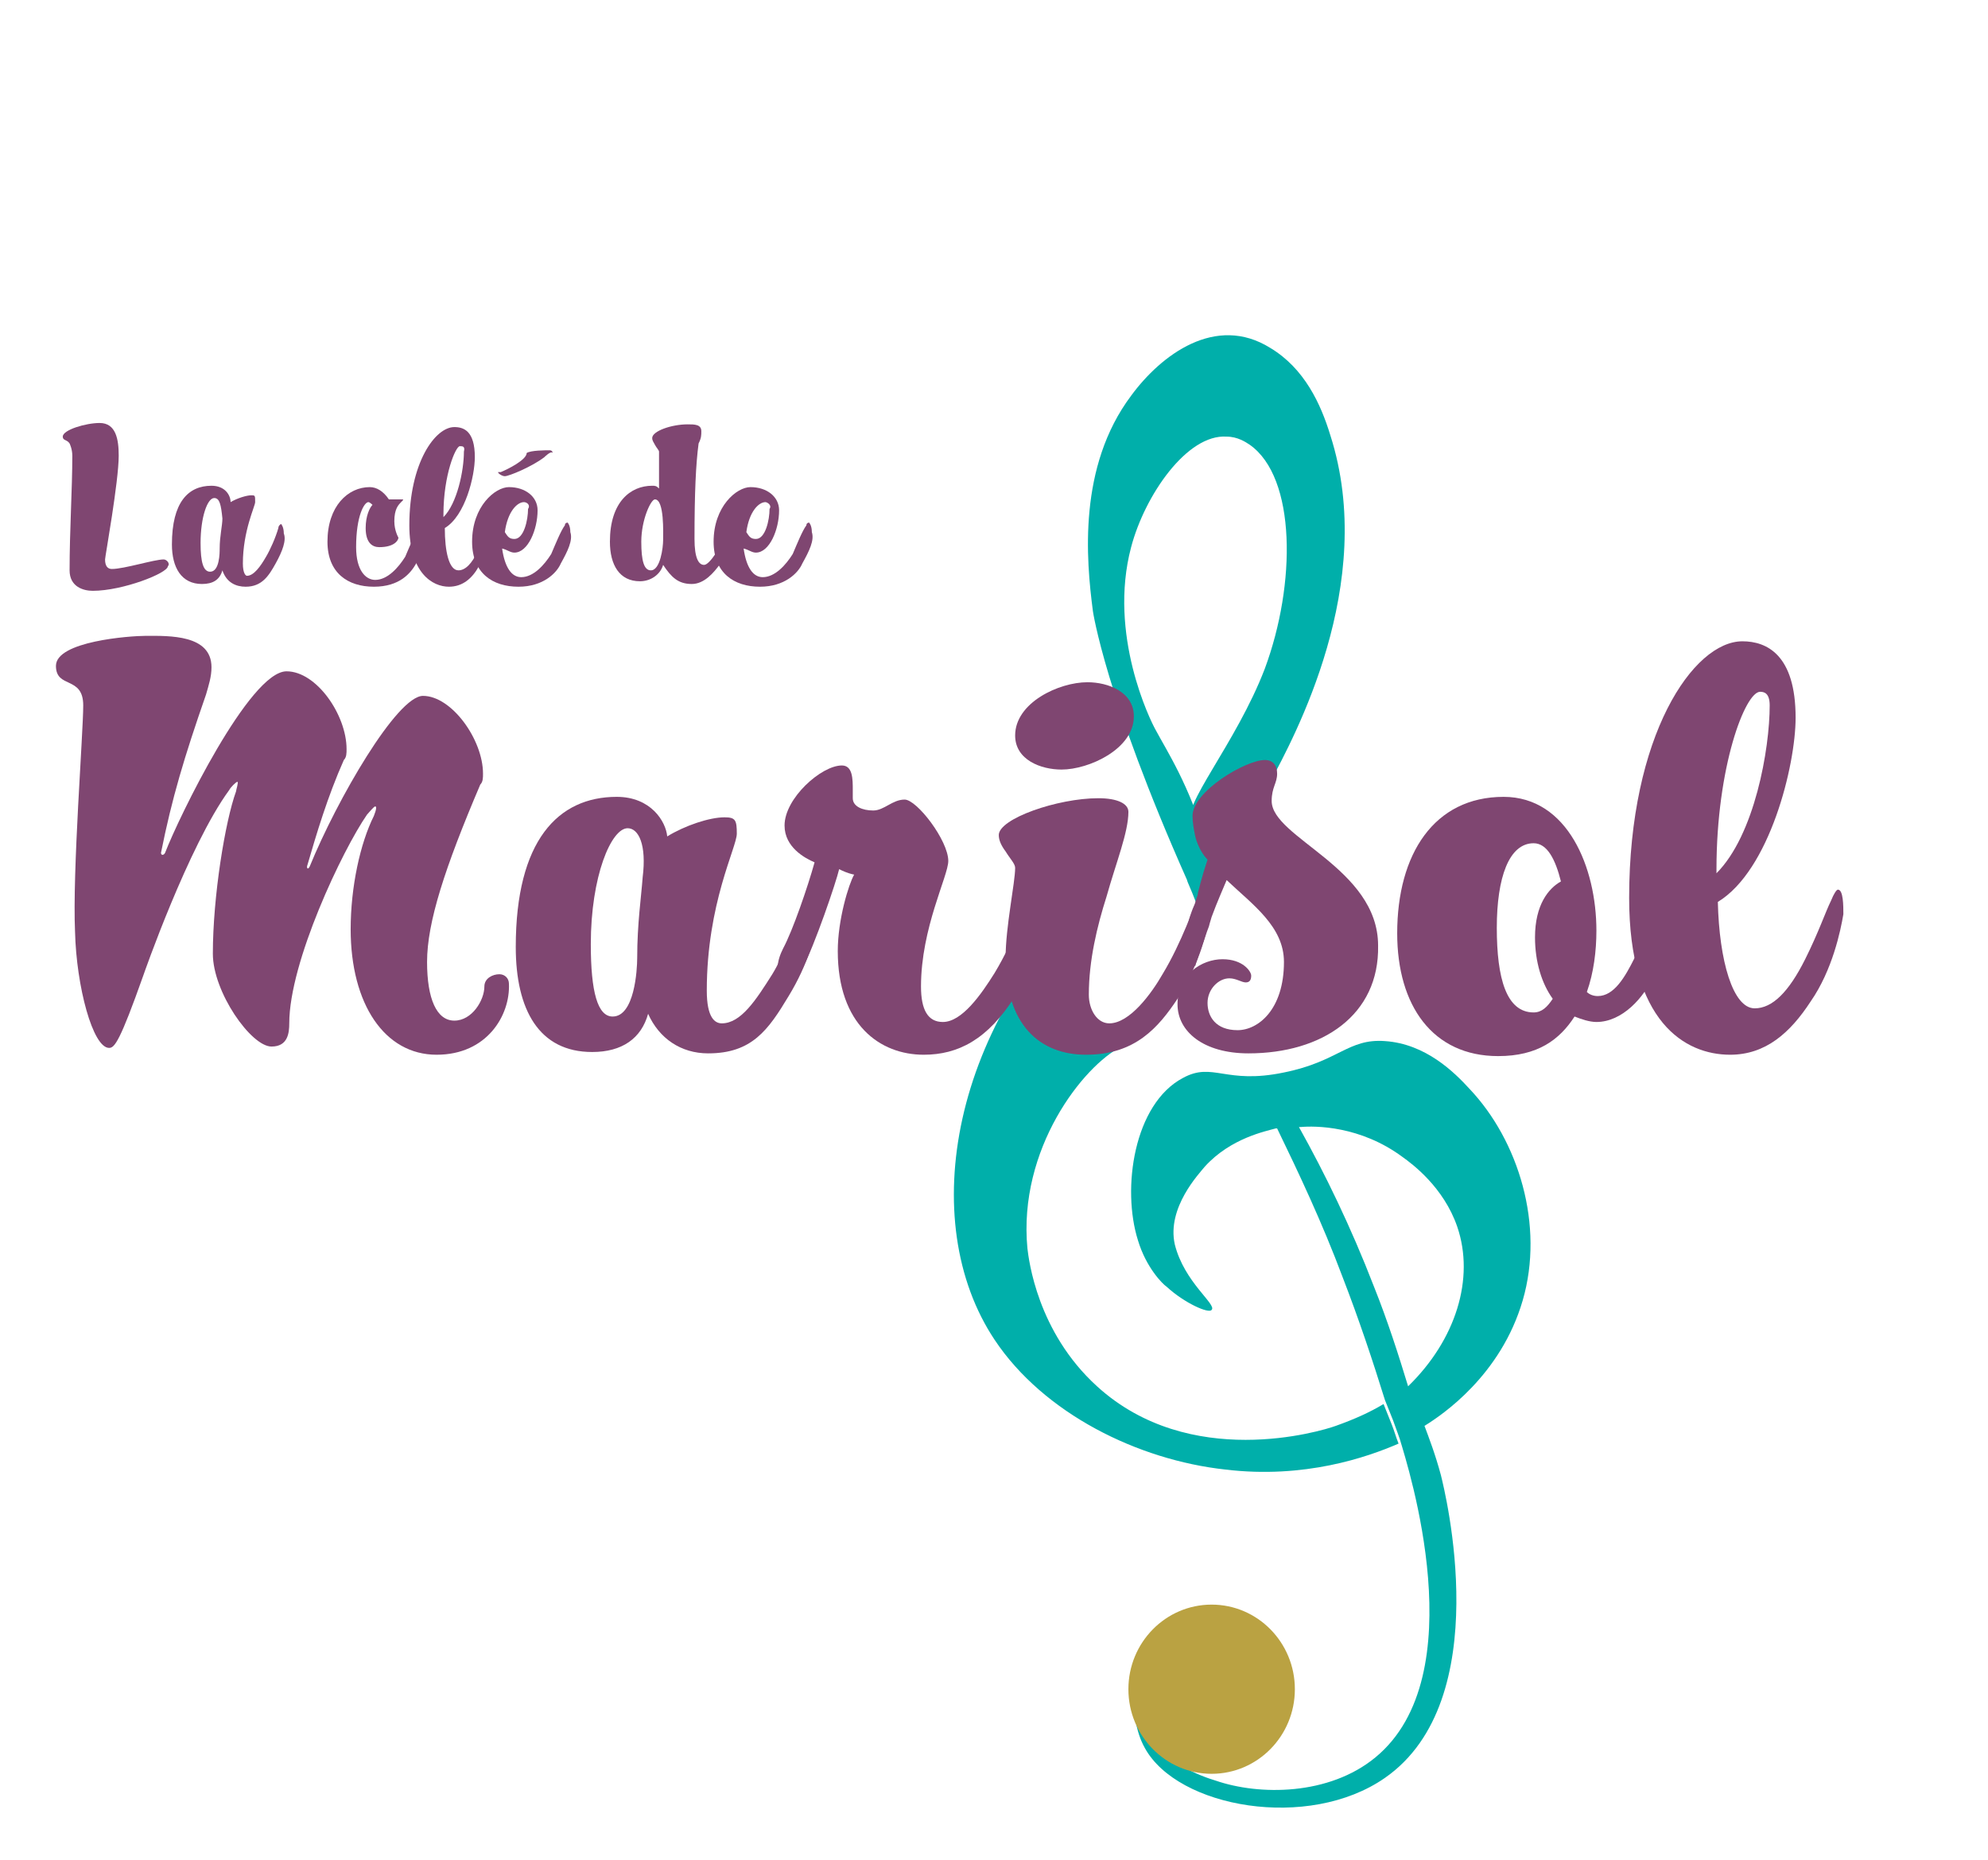
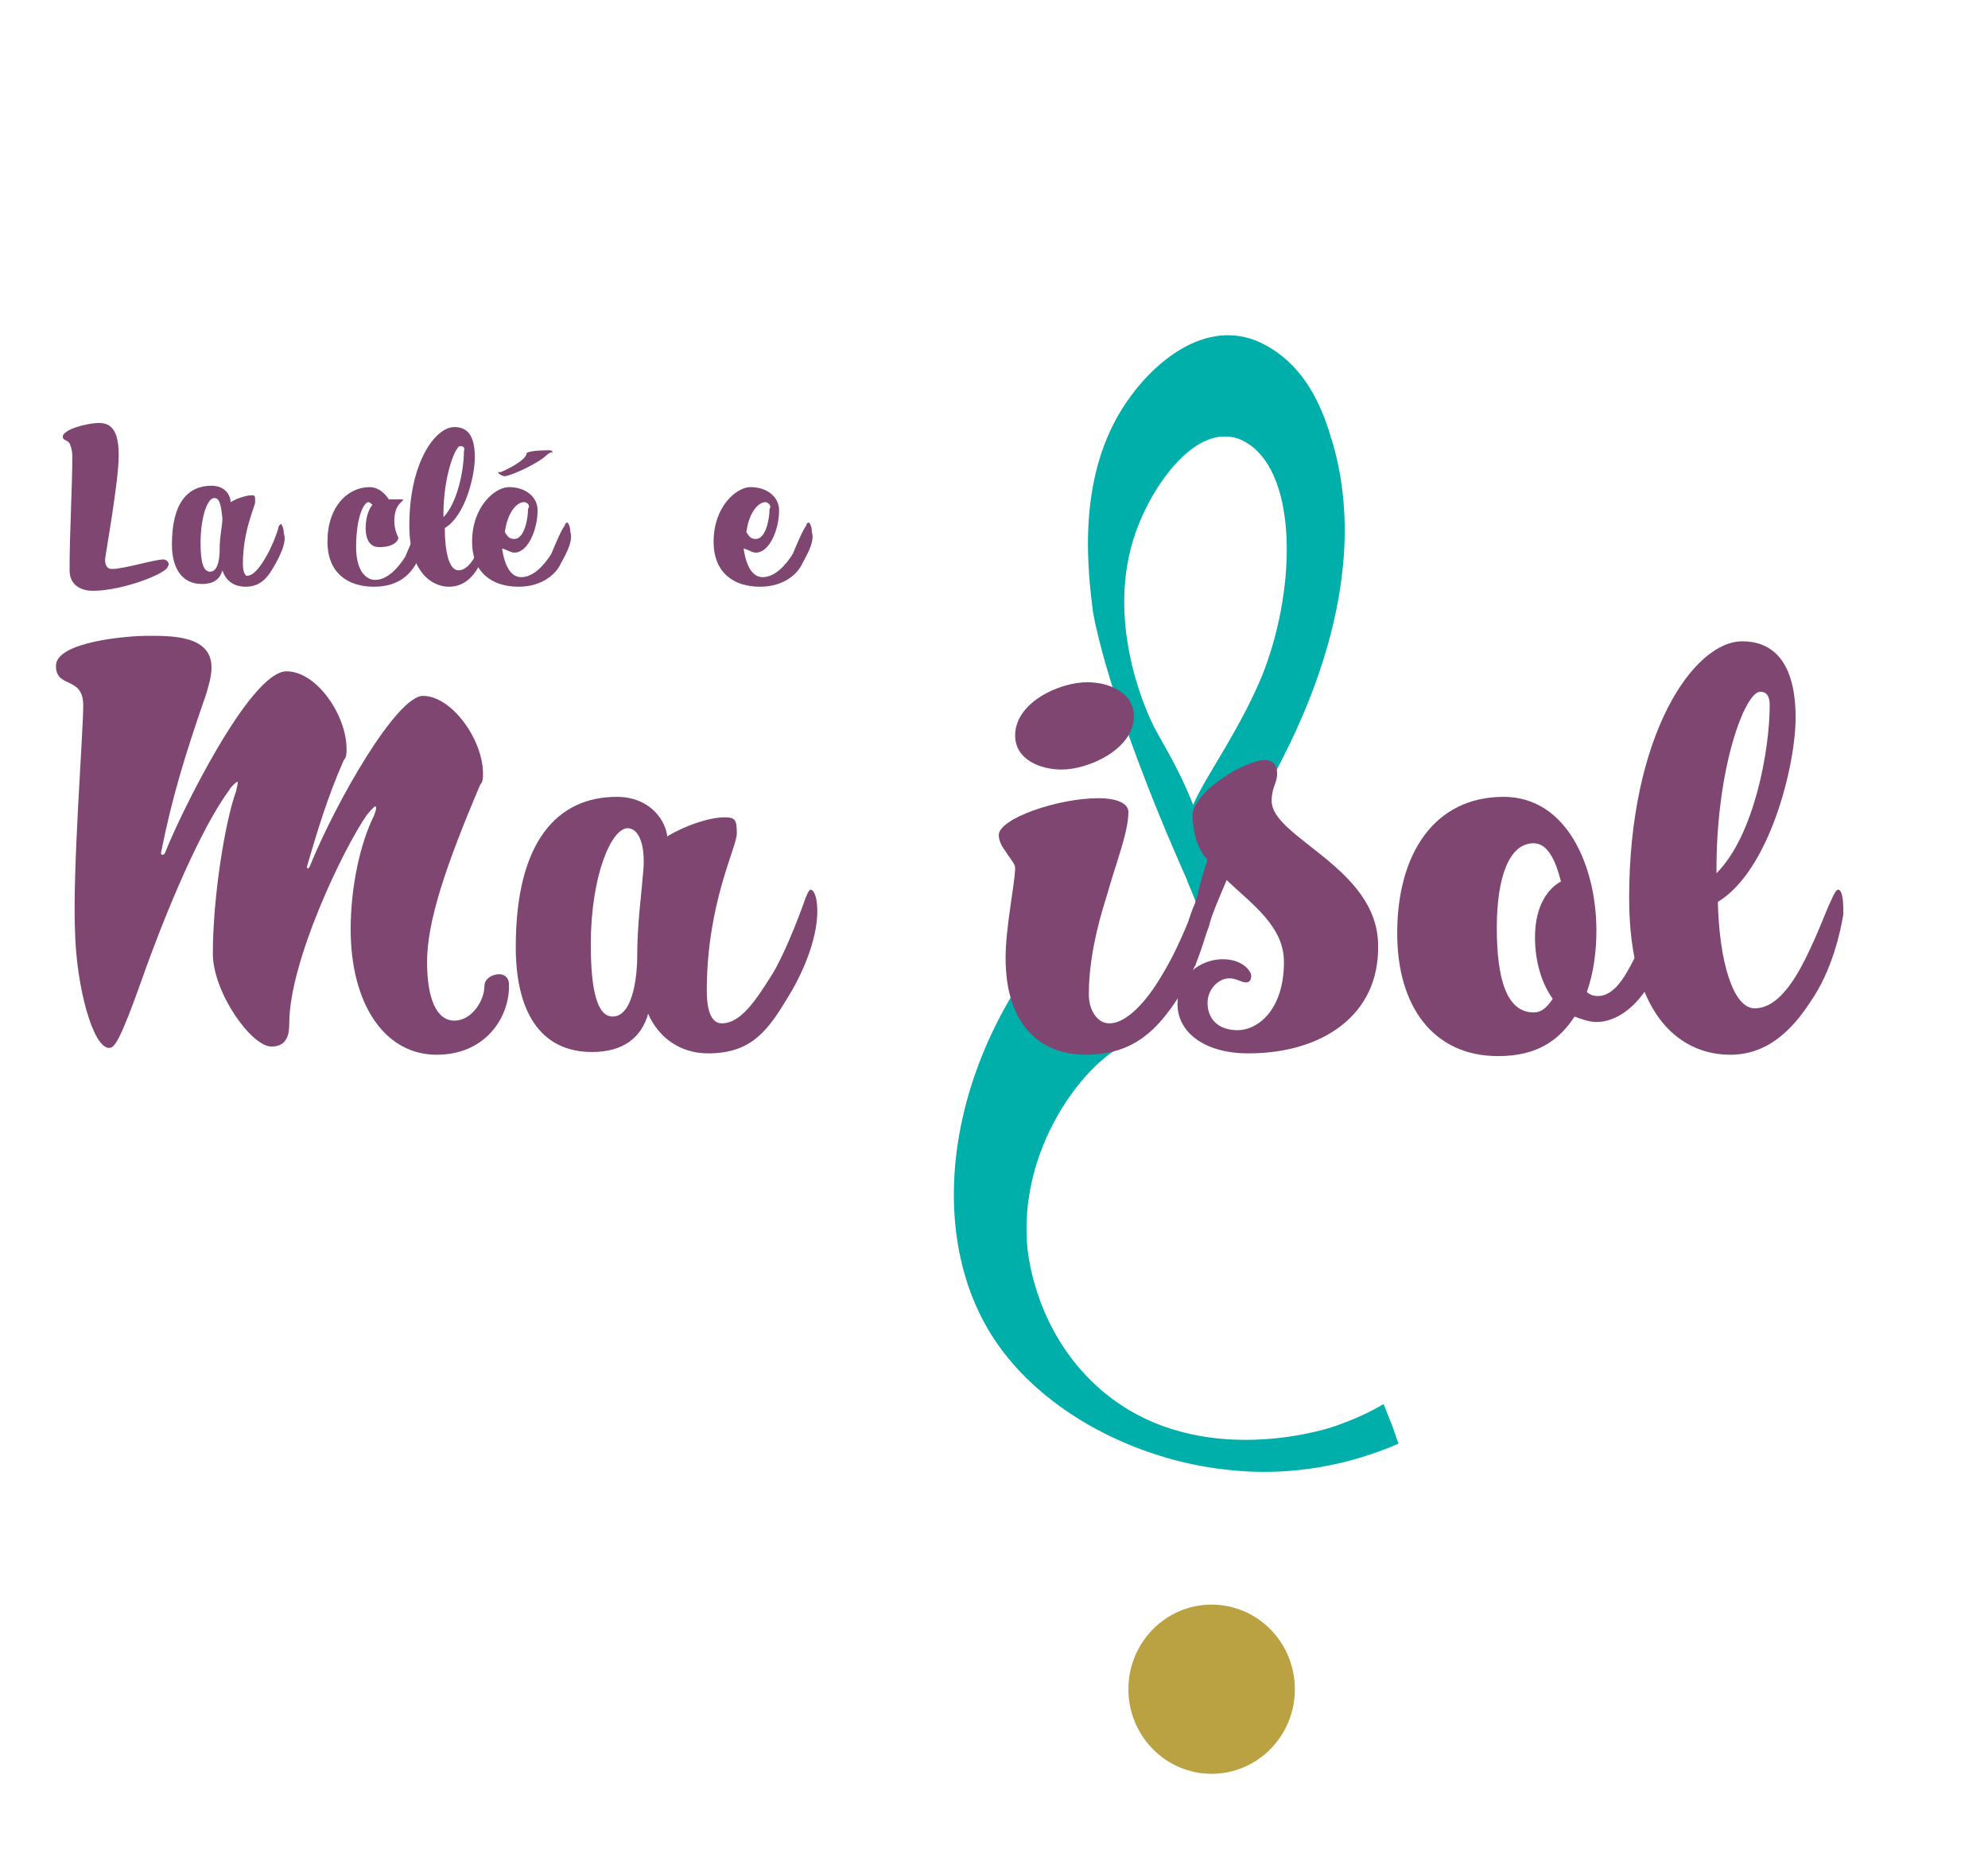
<svg xmlns="http://www.w3.org/2000/svg" version="1.1" id="Calque_1" x="0px" y="0px" viewBox="0 0 145.7 136.3" style="enable-background:new 0 0 145.7 136.3;" xml:space="preserve">
  <style type="text/css">
	.st0{fill:#00AFAA;}
	.st1{fill:#7F4671;}
	.st2{fill:#020203;}
	.st3{fill:#BAA242;}
</style>
  <g id="Calque_1_1_">
    <g>
      <g>
        <path class="st0" d="M88.4,68c0.1,0,0.3-0.9,0.5-4.3c-0.1-0.4-0.3-1.1-0.5-1.9c-1.2-4.2-2.9-6.8-3.7-8.3c-0.4-0.7-3.5-7-1.8-13.4     c1-3.8,4.1-8.3,7-8.1c0.8,0,1.4,0.4,1.7,0.6C95,35,95,42.8,92.7,49c-2.1,5.5-6.3,10.3-5.3,11.2c0.5,0.4,2.1-0.2,3,0.8     c0.1,0.2,0.2,0.3,0.2,0.4c0.6-0.8,1.5-2.2,2.5-4.1c1.7-3.2,7.9-14.5,4.4-25.4c-0.7-2.3-1.9-4.9-4.4-6.4c-4-2.5-8,0.5-10.2,3.5     c-3.9,5.2-3.3,12-2.8,15.8c0,0,0.9,6.2,6.9,19.7c0,0.1,0.3,0.7,0.6,1.5c0.1,0.3,0.2,0.5,0.3,0.8C88.3,67.6,88.4,68,88.4,68z" />
        <path class="st0" d="M97.9,104.5c-1.1,0.4-10.7,3.3-17.5-2.9c-4.4-4-5-9.3-5.1-10.1c-0.7-7.3,4.1-13.4,6.9-14.8     c0.2-0.1,0.8-0.4,1.5-0.9c2.4-1.9,3.1-4.6,3-4.7s-0.9,2.2-3.2,3.5C83,74.9,81.2,76,80,75.3c-1.6-0.9-1-4.6-0.8-5.8     c0.4-2.2,1.2-3.8,1.8-4.8c-11.3,10.1-13.9,24.8-8.1,33.5c3.6,5.4,10.5,8.8,16.9,9.5c5.8,0.7,10.4-0.9,12.7-1.9     c-0.2-0.5-0.3-0.9-0.5-1.4s-0.4-1-0.6-1.5C100.4,103.5,99.3,104,97.9,104.5z" />
-         <path class="st0" d="M107.7,79.8c-1.1-1.2-3.2-3.3-6.2-3.5c-2.7-0.2-3.4,1.5-7.4,2.3c-4.3,0.9-5.2-0.8-7.4,0.4     c-3.6,1.9-4.5,8.1-3.3,11.9c0.6,2,1.8,3.2,2.1,3.4c1.3,1.2,3.1,2,3.3,1.7c0.4-0.4-2-2-2.7-4.8c-0.6-2.7,1.8-5.2,2.2-5.7     c1.9-2.1,4.5-2.6,5.2-2.8h0.1c1.6,3.3,3.3,6.9,4.8,10.9c1.2,3.1,2.2,6.1,3.1,9l0,0c0.2,0.5,0.4,1,0.6,1.5     c0.1,0.3,0.3,0.8,0.5,1.4c0.6,2,5.5,17.3-1.8,23.3c-3.4,2.8-8.5,2.8-11.7,1.7c-1-0.3-3.9-1.3-5.2-3.8c-1.1-2.2-0.5-4.6-0.5-4.6     s-0.9,3.5,0.5,6c2.4,4.4,12,6.1,17.6,2.2c8.2-5.7,4.4-21,4.1-22.2c-0.4-1.5-0.9-2.8-1.2-3.6c1.3-0.8,5.6-3.7,7.2-9.2     C113.2,89.8,111.3,83.6,107.7,79.8z M103.2,101.6c-0.7-2.3-1.5-4.8-2.5-7.3c-1.7-4.4-3.6-8.3-5.5-11.7c0.1,0,0.1,0,0.1,0     c1.1-0.1,4.4-0.1,7.5,2.2c0.7,0.5,3,2.2,4,5.1C108.1,93.7,106.7,98.2,103.2,101.6z" />
      </g>
      <g>
        <path class="st1" d="M6.8,43.3c-0.7,0-1.7-0.3-1.7-1.5c0-2.9,0.2-6,0.2-8.4c0-0.5-0.2-0.9-0.2-0.9c-0.2-0.3-0.5-0.2-0.5-0.5     c0-0.5,1.7-1,2.7-1c1.2,0,1.4,1.2,1.4,2.4c0,1.9-1,7.4-1,7.6c0,0.5,0.2,0.7,0.5,0.7c0.9,0,3.1-0.7,3.8-0.7c0.2,0,0.5,0.3,0.3,0.5     C12.3,42,9,43.3,6.8,43.3z" />
        <path class="st1" d="M20.2,41.3c-0.5,0.9-1,1.7-2.2,1.7c-0.7,0-1.4-0.3-1.7-1.2c-0.2,0.7-0.7,1-1.5,1c-1.5,0-2.2-1.2-2.2-2.9     c0-3.1,1.2-4.3,2.9-4.3c1,0,1.4,0.7,1.4,1.2c0.5-0.3,1.2-0.5,1.5-0.5c0.3,0,0.3,0,0.3,0.5c0,0.3-0.9,2.1-0.9,4.5     c0,0.7,0.2,0.9,0.3,0.9c0.5,0,1-0.7,1.4-1.4c0.3-0.5,0.7-1.4,0.9-2.1c0-0.2,0.2-0.3,0.2-0.3s0.2,0.2,0.2,0.7     C21,39.6,20.7,40.4,20.2,41.3z M15.7,36.5c-0.5,0-1,1.4-1,3.3c0,1.4,0.2,2.1,0.7,2.1c0.7,0,0.7-1.4,0.7-1.7     c0-0.9,0.2-1.7,0.2-2.2C16.2,37,16.1,36.5,15.7,36.5z" />
        <path class="st1" d="M30.5,41.3C30.1,42,29.3,43,27.4,43c-1.9,0-3.4-1-3.4-3.3c0-2.6,1.5-4,3.1-4c0.5,0,1,0.3,1.4,0.9     c0.3,0,0.7,0,0.9,0c0.2,0,0.2,0,0,0.2c-0.2,0.2-0.5,0.5-0.5,1.4c0,0.7,0.3,1.2,0.3,1.2c0,0.2-0.3,0.7-1.4,0.7c-0.5,0-1-0.3-1-1.4     c0-0.9,0.3-1.5,0.5-1.7c0,0-0.2-0.2-0.3-0.2c-0.3,0-0.9,1-0.9,3.3c0,1.7,0.7,2.4,1.4,2.4c0.9,0,1.7-0.9,2.2-1.7     c0.3-0.7,0.7-1.7,1-2.1c0-0.2,0.2-0.2,0.2-0.2s0.2,0.2,0.2,0.7C31.2,39.6,31,40.4,30.5,41.3z" />
        <path class="st1" d="M35.1,41.5c-0.5,0.9-1.2,1.5-2.2,1.5c-1.2,0-2.9-1-2.9-4.5c0-4.6,1.9-7.2,3.3-7.2c0.7,0,1.5,0.3,1.5,2.2     c0,1.4-0.7,4.3-2.2,5.2c0,1.7,0.3,3.1,1,3.1c0.5,0,1-0.5,1.4-1.4c0.3-0.9,0.5-1.4,0.7-1.7c0.2-0.2,0.2-0.3,0.2-0.3     c0.2,0,0.2,0.5,0.2,0.7C36,39.4,35.8,40.6,35.1,41.5z M33.7,32.7c-0.3,0-1.2,2.1-1.2,5v0.2c1-1,1.5-3.4,1.5-4.8     C34.1,32.7,33.9,32.7,33.7,32.7z" />
        <path class="st1" d="M41.1,41.3C40.8,42,39.8,43,38,43c-1.9,0-3.4-1-3.4-3.3c0-2.6,1.7-4,2.7-4c1.2,0,2.1,0.7,2.1,1.7     c0,1.4-0.7,3.1-1.7,3.1c-0.3,0-0.5-0.2-0.9-0.3c0.2,1.4,0.7,2.1,1.4,2.1c0.9,0,1.7-0.9,2.2-1.7c0.3-0.7,0.7-1.7,1-2.1     c0-0.2,0.2-0.2,0.2-0.2s0.2,0.2,0.2,0.7C42,39.6,41.6,40.4,41.1,41.3z M39.9,33.5c-0.9,0.7-2.6,1.4-2.9,1.4     c-0.2,0-0.5-0.2-0.5-0.3c0,0,0,0,0.2,0c0.5-0.2,1.9-0.9,1.9-1.4c0.3-0.2,1.4-0.2,1.7-0.2c0,0,0.2,0,0.2,0.2     C40.4,33,39.9,33.5,39.9,33.5z M38.4,36.8c-0.5,0-1.2,0.7-1.4,2.2c0.2,0.3,0.3,0.5,0.7,0.5c0.7,0,1-1.4,1-2.2     C38.9,37,38.6,36.8,38.4,36.8z" />
-         <path class="st1" d="M52.8,41.3c-0.5,0.7-1.2,1.5-2.1,1.5c-1,0-1.5-0.5-2.1-1.4c-0.2,0.7-0.9,1.2-1.7,1.2c-1.5,0-2.2-1.2-2.2-2.9     c0-2.9,1.5-4.1,3.1-4.1c0.2,0,0.3,0,0.5,0.2c0-1.4,0-2.6,0-2.7s-0.2-0.3-0.3-0.5s-0.2-0.3-0.2-0.5c0-0.5,1.4-1,2.6-1     c0.5,0,1,0,1,0.5c0,0.3,0,0.5-0.2,0.9c-0.2,1.5-0.3,3.6-0.3,7c0,1.4,0.3,1.9,0.7,1.9c0.2,0,0.5-0.3,0.9-0.9     c0.5-0.9,0.9-2.1,1-2.2c0-0.2,0.2-0.2,0.2-0.2c0.2,0,0.2,0.3,0.2,0.7C53.7,39.7,53.3,40.8,52.8,41.3z M48,36.6     c-0.3,0-1,1.5-1,3.1c0,1.4,0.2,2.1,0.7,2.1c0.7,0,0.9-1.7,0.9-2.2S48.7,36.6,48,36.6z" />
        <path class="st1" d="M58.8,41.3C58.5,42,57.5,43,55.7,43c-1.9,0-3.4-1-3.4-3.3c0-2.6,1.7-4,2.7-4c1.2,0,2.1,0.7,2.1,1.7     c0,1.4-0.7,3.1-1.7,3.1c-0.3,0-0.5-0.2-0.9-0.3c0.2,1.4,0.7,2.1,1.4,2.1c0.9,0,1.7-0.9,2.2-1.7c0.3-0.7,0.7-1.7,1-2.1     c0-0.2,0.2-0.2,0.2-0.2s0.2,0.2,0.2,0.7C59.7,39.6,59.3,40.4,58.8,41.3z M56.1,36.8c-0.5,0-1.2,0.7-1.4,2.2     c0.2,0.3,0.3,0.5,0.7,0.5c0.7,0,1-1.4,1-2.2C56.6,37,56.2,36.8,56.1,36.8z" />
      </g>
      <path class="st2" d="M31.5,56" />
      <path class="st2" d="M31.3,56.9" />
      <path d="M38.9,106.4" />
      <g>
        <path class="st1" d="M32,77.3c-3.8,0-6.3-3.7-6.3-9.2c0-3.1,0.7-6.3,1.7-8.3c0.2-0.5,0.2-0.7,0.1-0.7s-0.5,0.5-0.6,0.6     c-1.8,2.6-5.7,10.8-5.7,15.3c0,0.7-0.1,1.7-1.3,1.7c-1.5,0-4.3-4-4.3-6.8c0-4.2,0.9-9.7,1.7-11.9c0-0.1,0.2-0.7,0.1-0.7     s-0.5,0.4-0.6,0.6c-3,4.1-6.3,13.6-6.3,13.6c-1.7,4.8-2.1,5.3-2.5,5.3c-1.2,0-2.4-4.5-2.5-8.5c-0.2-4.4,0.6-14.6,0.6-16.6     c0-2.2-2-1.2-2-2.9c0-1.8,5.4-2.2,6.6-2.2c1.7,0,4.8-0.1,4.8,2.3c0,0.7-0.2,1.3-0.4,2c-1.6,4.6-2.5,7.6-3.3,11.6     c0,0.2,0.2,0.2,0.3,0c1-2.6,6.2-13.3,8.9-13.3c2.2,0,4.4,3.2,4.4,5.7c0,0.3,0,0.6-0.2,0.8c-1.2,2.7-2,5.4-2.7,7.8     c0,0.2,0.1,0.2,0.2,0c2-4.9,6.4-12.5,8.3-12.5c2.1,0,4.4,3.2,4.4,5.7c0,0.3,0,0.6-0.2,0.8c-2.6,6.1-3.9,10.1-3.9,13     c0,2.7,0.7,4.3,2,4.3c1.3,0,2.2-1.5,2.2-2.5c0-0.6,0.6-0.9,1.1-0.9c0.4,0,0.7,0.3,0.7,0.7C37.4,74.4,35.7,77.3,32,77.3z" />
        <path class="st1" d="M57.8,73c-1.5,2.5-2.7,4.2-5.9,4.2c-2,0-3.6-1.1-4.4-2.9c-0.5,1.8-1.9,2.8-4.1,2.8c-3.9,0-5.6-3.1-5.6-7.7     c0-7.8,3.1-11,7.4-11c2.5,0,3.6,1.8,3.7,2.9c1.3-0.8,3.1-1.4,4.2-1.4c0.8,0,0.9,0.2,0.9,1.2s-2.2,5.1-2.2,11.5     c0,2,0.6,2.4,1.1,2.4c1.4,0,2.5-1.7,3.7-3.6c0.8-1.3,1.8-3.8,2.3-5.2c0.2-0.6,0.4-1,0.5-1c0.2,0,0.5,0.4,0.5,1.6     C59.9,68.4,59.2,70.7,57.8,73z M46,60.7c-1.2,0-2.7,3.5-2.7,8.5c0,3.5,0.5,5.3,1.6,5.3c1.6,0,1.8-3.4,1.8-4.3     c0-2.5,0.3-4.5,0.4-5.9C47.4,61.9,46.8,60.7,46,60.7z" />
-         <path class="st1" d="M74.4,73c-2,3.2-4.2,4.3-6.7,4.3c-3.2,0-6.3-2.2-6.3-7.6c0-2.3,0.8-4.9,1.2-5.6c-0.5-0.1-0.9-0.3-1.1-0.4     c-0.2,0.9-1.8,5.6-2.7,7.3c-0.7,1.3-0.9,1.7-1.2,1.7S57,72,57,70.9c0-0.5,0.2-1,0.4-1.4c0.7-1.3,1.8-4.5,2.3-6.3     c-0.7-0.3-2.2-1.1-2.2-2.7c0-2,2.7-4.4,4.2-4.4c0.8,0,0.8,1,0.8,1.8c0,0.2,0,0.4,0,0.6c0,0.6,0.7,0.9,1.5,0.9     c0.8,0,1.4-0.8,2.3-0.8s3.2,3,3.2,4.5c0,1.1-2,4.9-2,9.2c0,1.7,0.5,2.6,1.6,2.6c1.4,0,2.8-2,3.8-3.6c1.5-2.5,2.2-4.8,2.6-5.7     c0.1-0.3,0.2-0.4,0.4-0.4c0.2,0,0.4,0.6,0.4,1.6C76.5,68.4,75.8,70.7,74.4,73z" />
        <path class="st1" d="M86.3,73.2c-1.4,2.1-3.1,4.1-6.7,4.1c-3.4,0-5.9-2.2-5.9-7.1c0-2.3,0.7-5.5,0.7-6.6c0-0.3-0.4-0.7-0.7-1.2     c-0.3-0.4-0.5-0.8-0.5-1.2c0-1.2,4.3-2.7,7.3-2.7c1.4,0,2.2,0.4,2.2,1c0,1.5-0.9,3.7-1.6,6.2c-0.7,2.2-1.3,4.7-1.3,7.2     c0,1.1,0.6,2.1,1.5,2.1c1.5,0,3.1-2.2,3.9-3.6c1.4-2.3,2.4-5.2,2.6-5.7c0.1-0.3,0.2-0.4,0.3-0.4c0.3-0.1,0.5,0.8,0.5,1.7     C88.5,68.9,87.3,71.7,86.3,73.2z M77.8,56.4c-1.5,0-3.4-0.7-3.4-2.5c0-2.4,3.2-3.9,5.3-3.9c1.5,0,3.4,0.7,3.4,2.5     C83.1,54.9,79.8,56.4,77.8,56.4z" />
        <path class="st1" d="M91.5,77.2c-3.3,0-5.2-1.6-5.2-3.6c0-2.2,1.8-3.3,3.3-3.3s2.1,0.9,2.1,1.2c0,0.3-0.1,0.5-0.4,0.5     s-0.7-0.3-1.2-0.3c-0.8,0-1.6,0.8-1.6,1.8s0.6,2,2.2,2c1.5,0,3.4-1.5,3.4-5c0-2.6-2.3-4.2-4.2-6c-0.2,0.5-0.7,1.6-1.1,2.7     c-0.1,0.3-0.2,0.7-0.2,0.7c-0.2,0.5-0.3,0.9-0.5,1.4c-0.5,1.4-0.5,1.5-0.5,1.5c-0.3,0-0.8-2.5-0.4-3.6c0.2-0.6,0.3-0.8,0.3-0.8     c0.1-0.2,0.1-0.3,0.2-0.6c0.1-0.2,0.1-0.4,0.1-0.4c0.1-0.3,0.2-0.9,0.7-2.4c-0.3-0.3-0.7-0.9-0.9-1.7c-0.1-0.5-0.2-1-0.2-1.5     c0-1.8,3.9-4.1,5.3-4.1c0.6,0,0.9,0.4,0.9,1c0,0.7-0.4,1-0.4,2c0,2.7,7.8,4.9,7.8,10.6C101.1,74.4,96.9,77.2,91.5,77.2z" />
        <path class="st1" d="M121.2,71.5c-0.7,1.6-2.3,3.4-4.2,3.4c-0.5,0-1.1-0.2-1.6-0.4c-1.1,1.7-2.7,2.9-5.6,2.9     c-4.8,0-7.4-3.7-7.4-9c0-5.8,2.7-10,7.8-10c4.7,0,6.8,5.2,6.8,9.8c0,1.5-0.2,3.1-0.7,4.5c0.2,0.2,0.5,0.3,0.8,0.3     c1.2,0,2-1.4,2.7-2.8c0.9-1.7,1.4-3.3,1.8-4.2c0.1-0.3,0.3-0.6,0.4-0.6c0.3,0,0.4,1,0.4,1.5C122.4,67.9,121.8,70.2,121.2,71.5z      M112.4,61.8c-1.8,0-2.7,2.5-2.7,6.2s0.7,6.2,2.7,6.2c0.6,0,1-0.4,1.4-1c-0.8-1.1-1.3-2.7-1.3-4.5c0-2.4,1-3.6,1.9-4.1     C114,63,113.4,61.8,112.4,61.8z" />
        <path class="st1" d="M132.7,73.4c-1.5,2.3-3.3,3.9-5.9,3.9c-3.3,0-7.4-2.4-7.4-11.5c0-11.9,4.7-18.8,8.3-18.8     c1.8,0,3.9,1,3.9,5.6c0,3.5-1.9,11.2-5.7,13.5c0.1,4.3,1.1,7.8,2.7,7.8c1.3,0,2.5-1.2,3.7-3.6c1-2,1.5-3.5,1.9-4.3     c0.2-0.5,0.4-0.8,0.5-0.8c0.4,0,0.4,1.2,0.4,1.8C134.9,68.2,134.3,71.1,132.7,73.4z M129,50.7c-1.1,0-3.2,5.5-3.2,13V64     c2.8-2.8,3.9-9.1,3.9-12.3C129.7,50.8,129.3,50.7,129,50.7z" />
      </g>
      <path class="st2" d="M31.5,56" />
      <path class="st2" d="M32.8,57.3" />
      <path class="st2" d="M73.6,89.4" />
      <ellipse class="st3" cx="88.8" cy="123.8" rx="6.1" ry="6.2" />
    </g>
  </g>
  <g id="Calque_2_1_">
</g>
</svg>